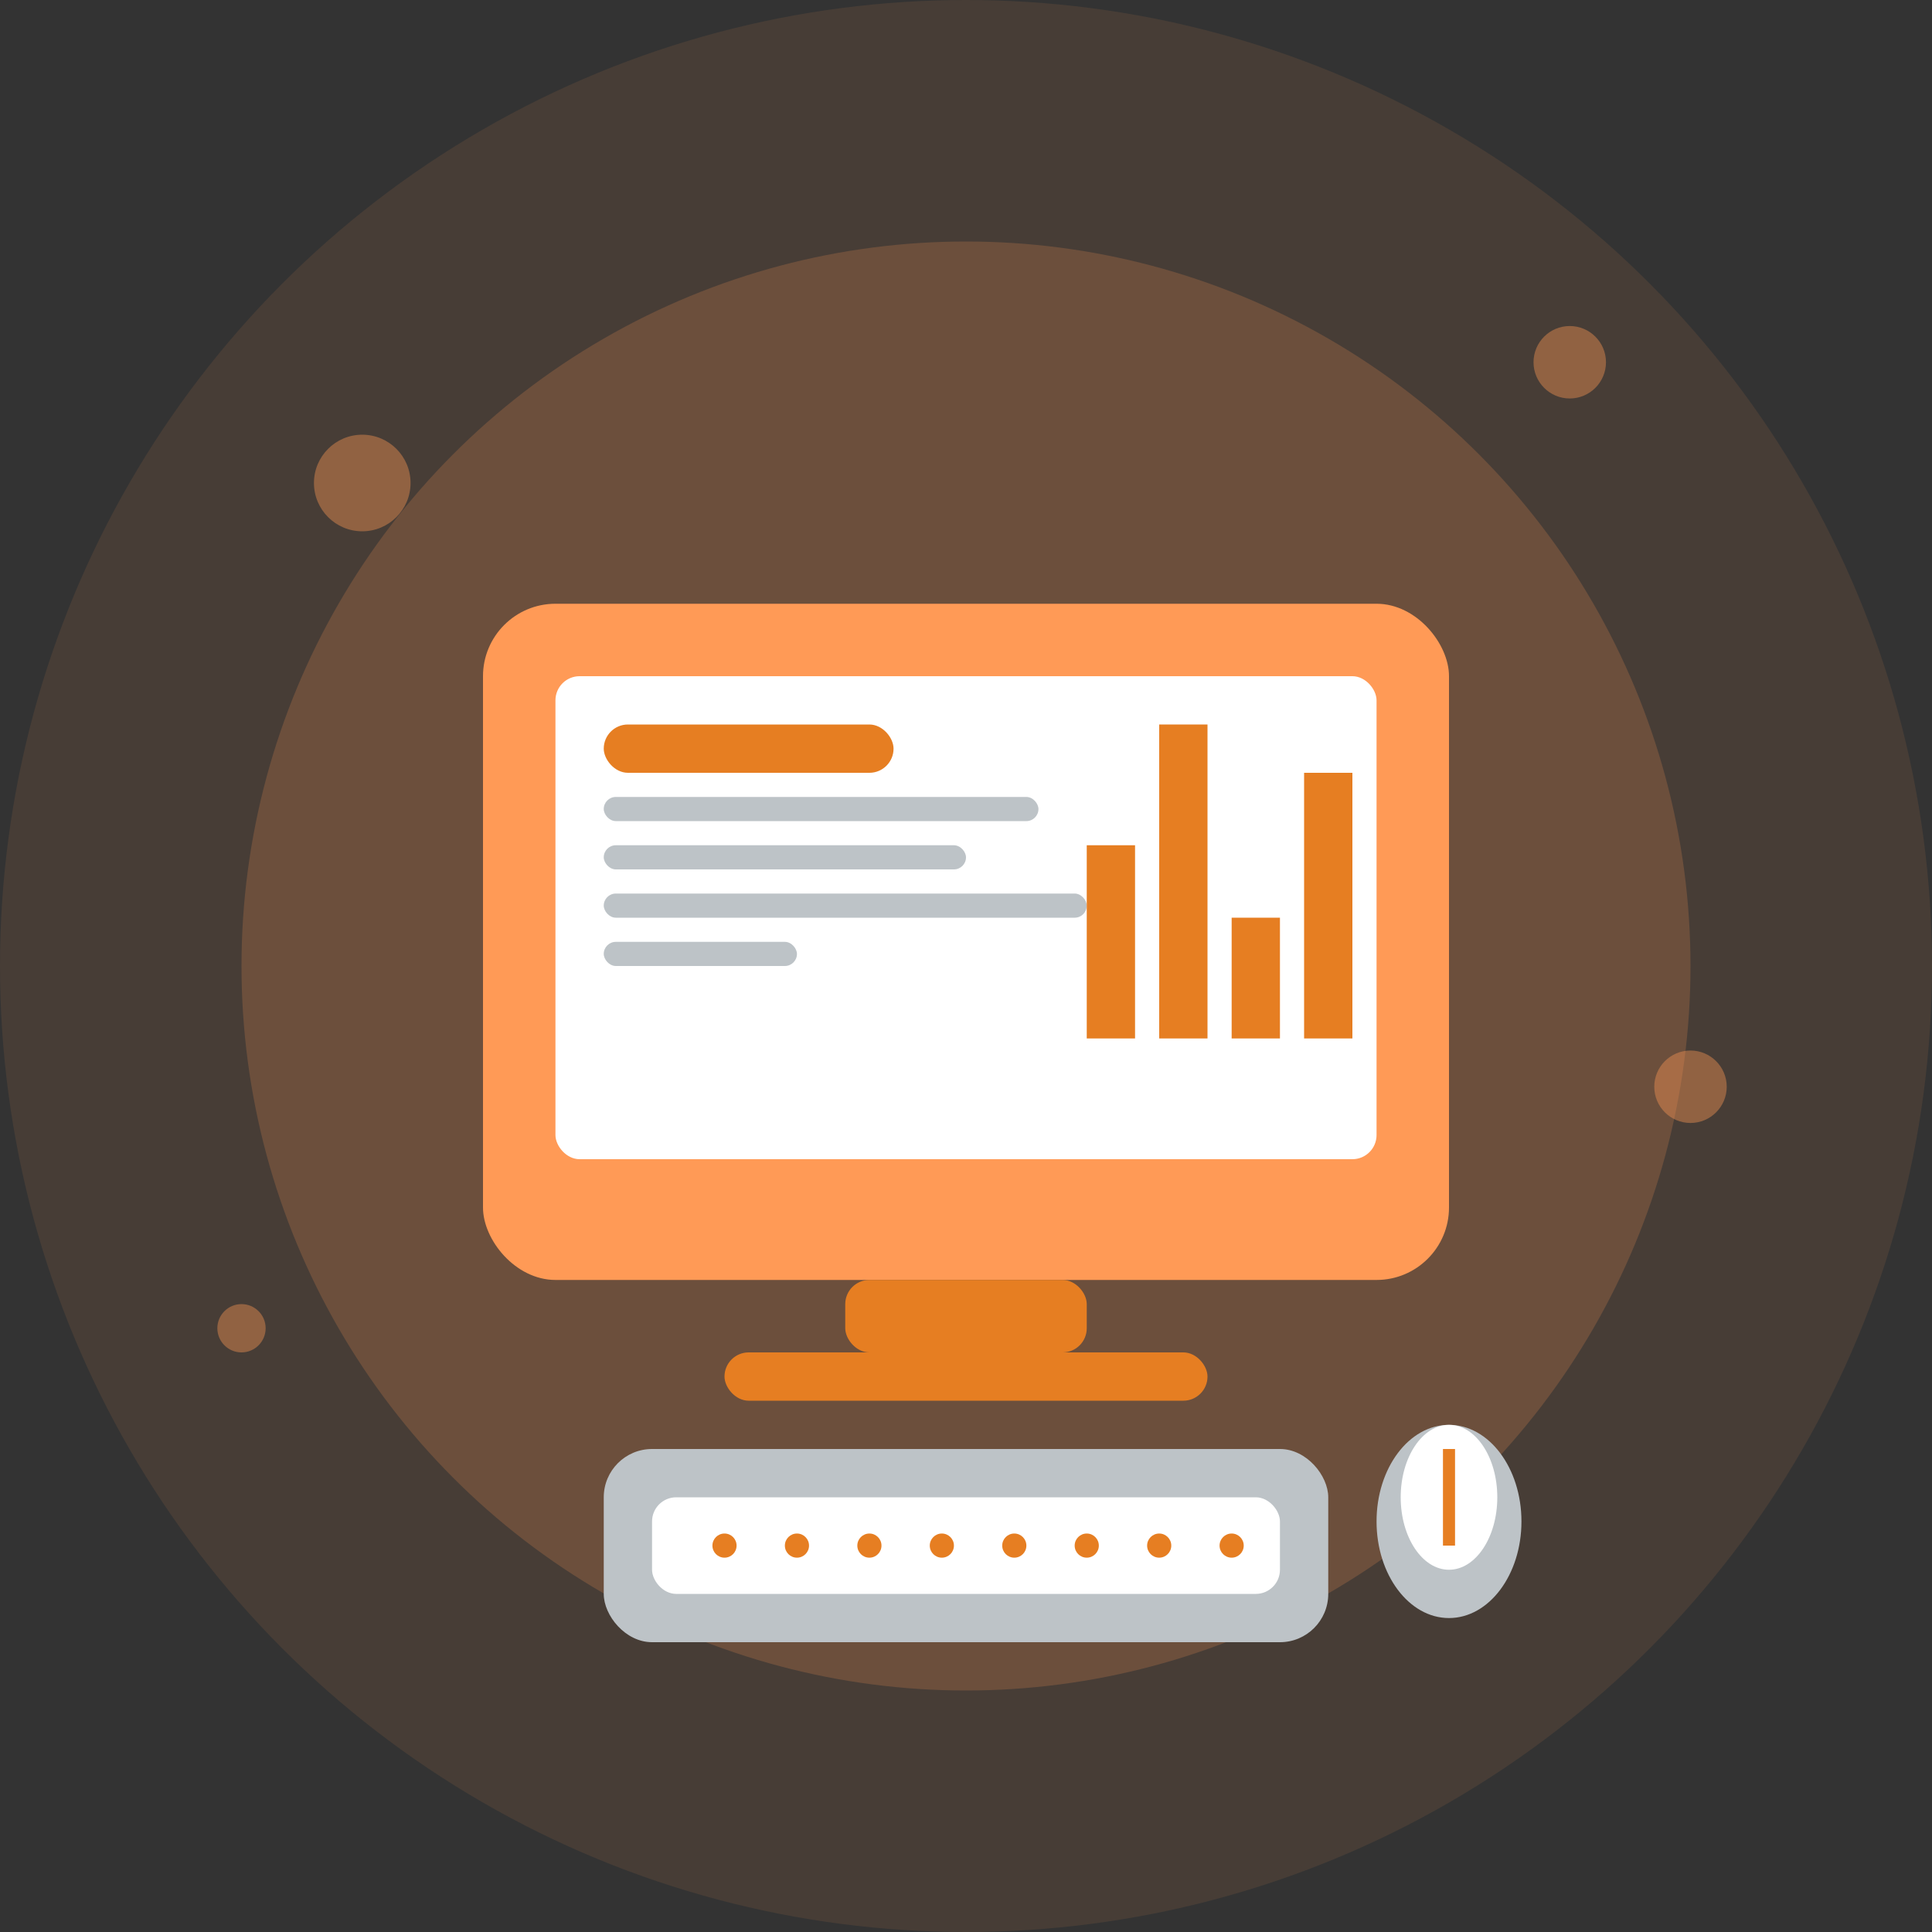
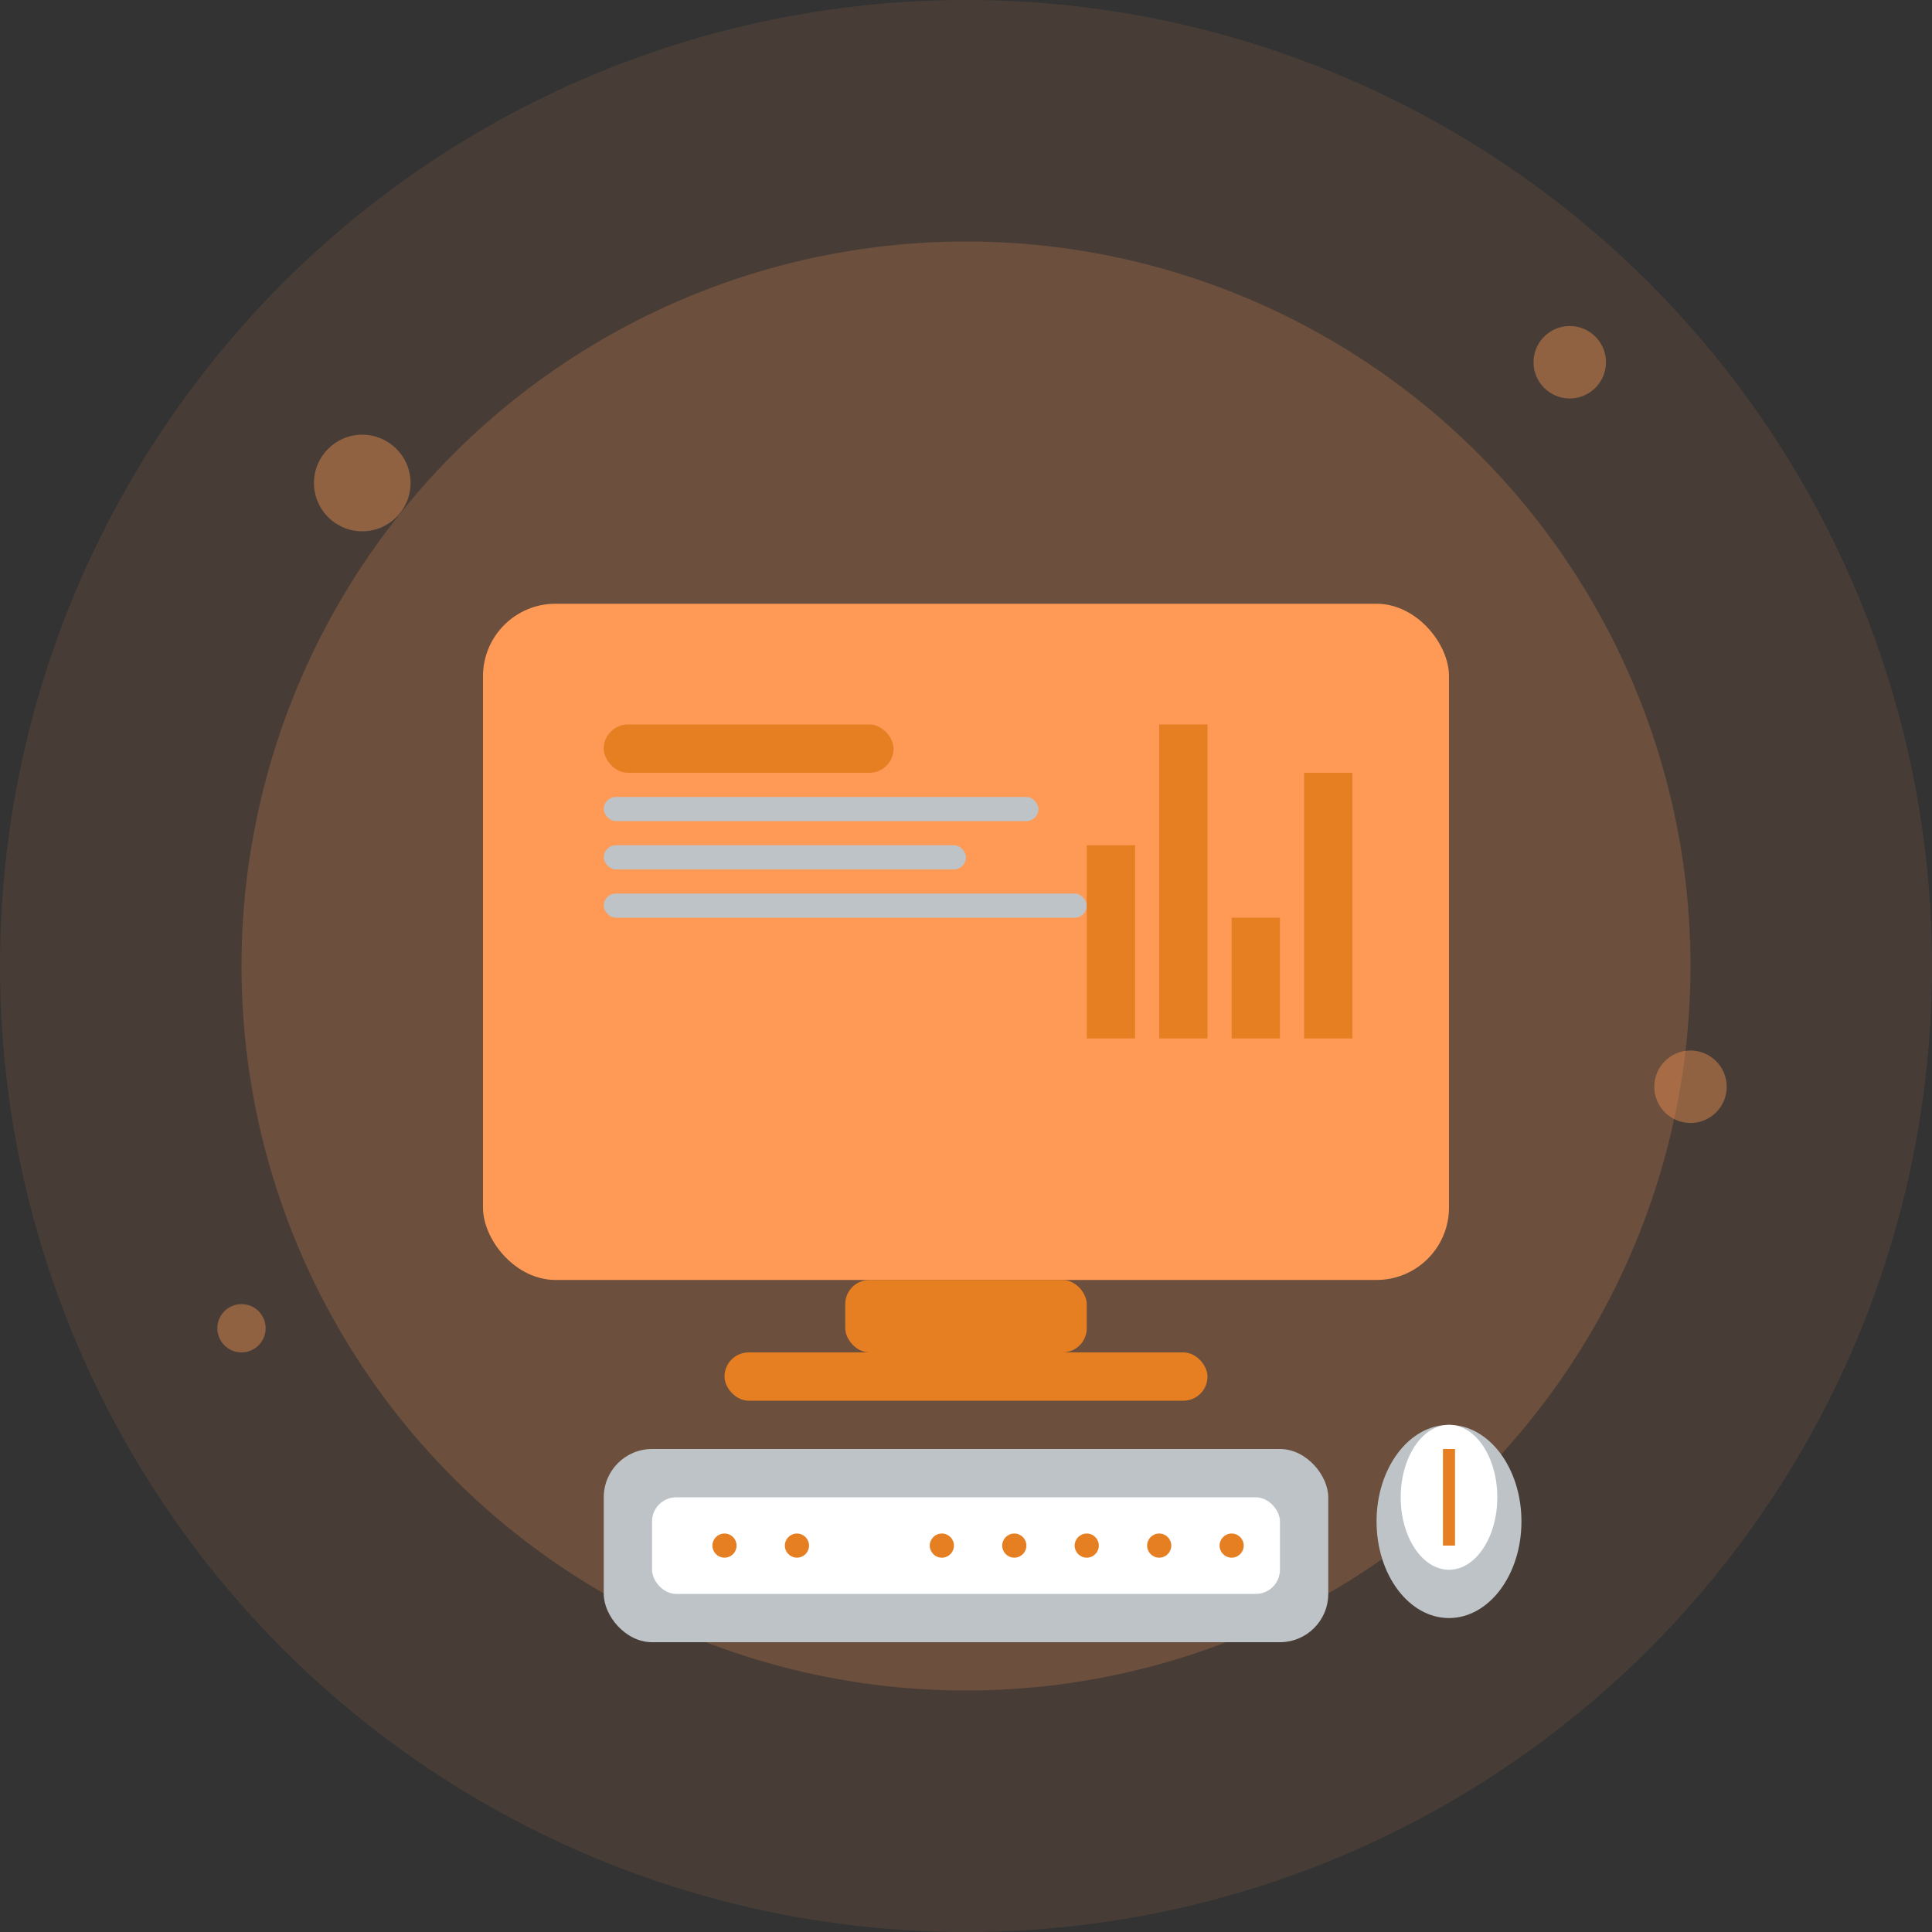
<svg xmlns="http://www.w3.org/2000/svg" width="80" height="80" viewBox="0 0 80 80" fill="none">
  <rect x="0" y="0" width="80" height="80" fill="#333333" stroke="none" />
  <circle cx="40" cy="40" r="40" fill="#ff9a56" opacity="0.1" />
  <circle cx="40" cy="40" r="30" fill="#ff9a56" opacity="0.2" />
  <rect x="20" y="25" width="40" height="28" rx="3" fill="#ff9a56" />
-   <rect x="23" y="28" width="34" height="20" rx="1" fill="#ffffff" />
  <rect x="25" y="30" width="12" height="2" rx="1" fill="#e67e22" />
  <rect x="25" y="33" width="18" height="1" rx="0.5" fill="#bdc3c7" />
  <rect x="25" y="35" width="15" height="1" rx="0.5" fill="#bdc3c7" />
  <rect x="25" y="37" width="20" height="1" rx="0.5" fill="#bdc3c7" />
-   <rect x="25" y="39" width="8" height="1" rx="0.5" fill="#bdc3c7" />
  <rect x="45" y="35" width="2" height="8" fill="#e67e22" />
  <rect x="48" y="30" width="2" height="13" fill="#e67e22" />
  <rect x="51" y="38" width="2" height="5" fill="#e67e22" />
  <rect x="54" y="32" width="2" height="11" fill="#e67e22" />
  <rect x="35" y="53" width="10" height="3" rx="1" fill="#e67e22" />
  <rect x="30" y="56" width="20" height="2" rx="1" fill="#e67e22" />
  <rect x="25" y="60" width="30" height="8" rx="2" fill="#bdc3c7" />
  <rect x="27" y="62" width="26" height="4" rx="1" fill="#ffffff" />
  <circle cx="30" cy="64" r="0.5" fill="#e67e22" />
  <circle cx="33" cy="64" r="0.5" fill="#e67e22" />
-   <circle cx="36" cy="64" r="0.5" fill="#e67e22" />
  <circle cx="39" cy="64" r="0.5" fill="#e67e22" />
  <circle cx="42" cy="64" r="0.5" fill="#e67e22" />
  <circle cx="45" cy="64" r="0.5" fill="#e67e22" />
  <circle cx="48" cy="64" r="0.5" fill="#e67e22" />
  <circle cx="51" cy="64" r="0.5" fill="#e67e22" />
  <ellipse cx="60" cy="63" rx="3" ry="4" fill="#bdc3c7" />
  <ellipse cx="60" cy="62" rx="2" ry="3" fill="#ffffff" />
  <line x1="60" y1="60" x2="60" y2="64" stroke="#e67e22" stroke-width="0.5" />
  <circle cx="15" cy="20" r="2" fill="#ff9a56" opacity="0.4" />
  <circle cx="65" cy="15" r="1.5" fill="#ff9a56" opacity="0.4" />
  <circle cx="70" cy="45" r="1.5" fill="#ff9a56" opacity="0.4" />
  <circle cx="10" cy="55" r="1" fill="#ff9a56" opacity="0.4" />
</svg>